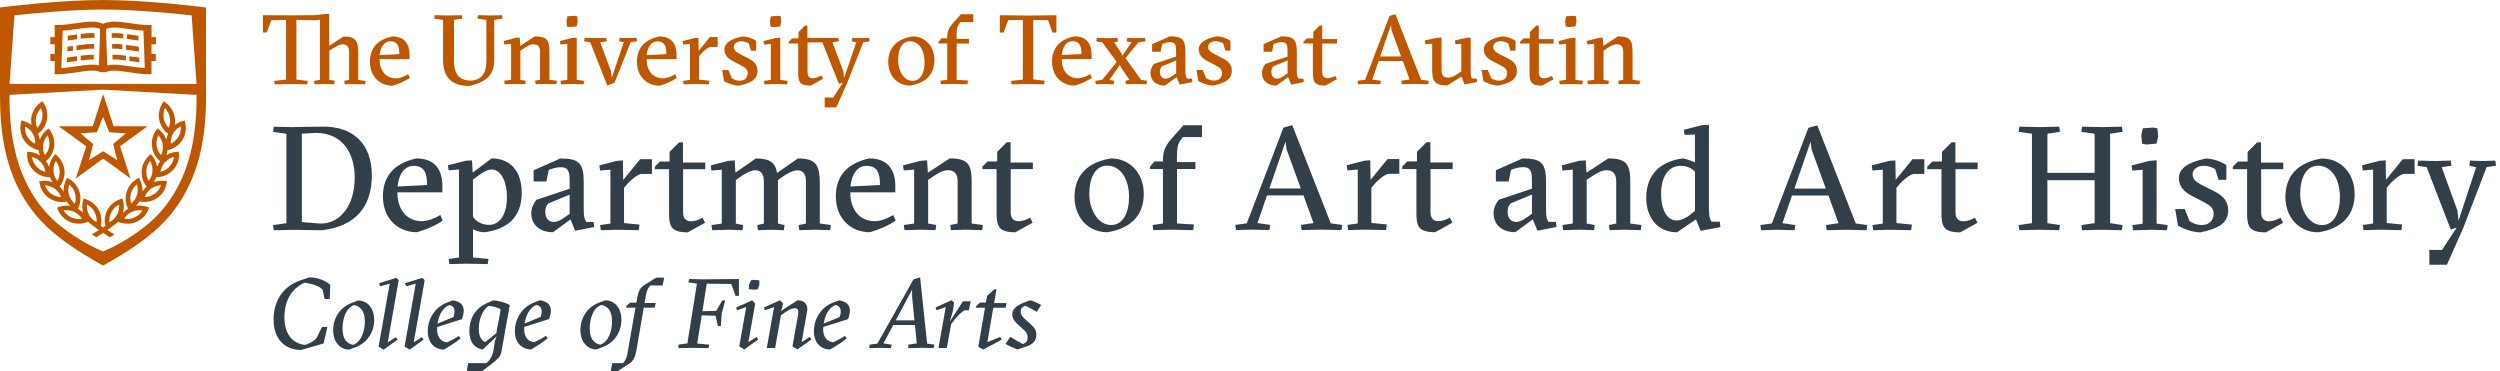
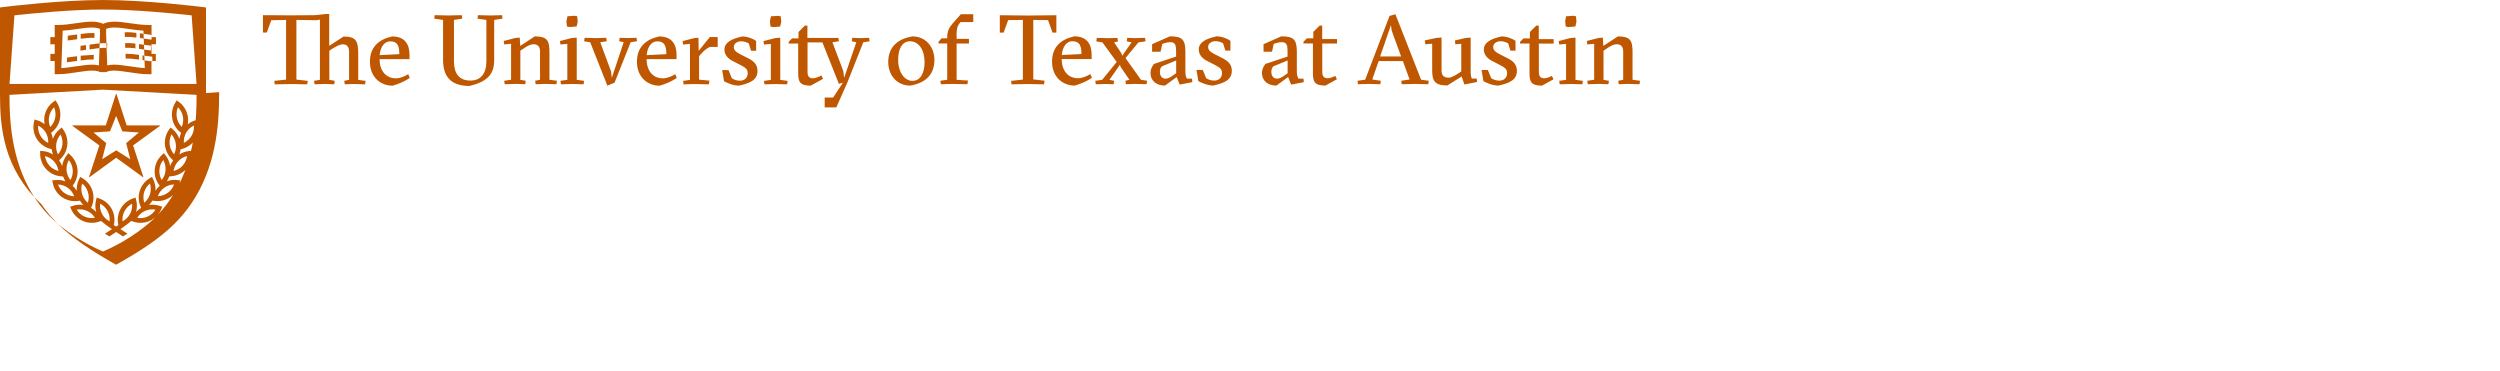
<svg xmlns="http://www.w3.org/2000/svg" id="wordmark-aah" data-name="Wordmark AAH" viewBox="0 0 404 60" width="404" height="60">
  <defs>
    <style>.cls-1 {fill: #333f48;} .cls-2 {fill: #bf5700;}</style>
  </defs>
-   <path class="cls-1" d="m48.78,21.6v14.29l2.98.24c3.32,0,5.56-2.98,5.56-7.47,0-4.01-2.07-7.18-6.23-7.18l-2.31.12Zm-1.31-1.07l4.75-.07c4.86-.02,7.87,2.79,7.87,7.9s-2.69,8.23-8.11,8.85l-4.51-.07-3.22.07-.12-.83,2.15-.31v-14.45l-2.15-.31.12-.83,3.22.07Zm21.54,9.37c0-1.84-.36-3.1-2.19-3.1-1.45,0-2.39,1.36-2.58,3.34l4.77-.24Zm-4.79,1.19c0,2.72,1.45,4.65,3.96,4.65.95,0,2.1-.45,2.98-1l.38.91c-1.14.79-2.65,1.45-4.17,1.88-2.89,0-5.49-2.05-5.49-5.8,0-3.53,2.12-5.41,5.39-6.13,3.15,0,4.22,1.98,4.22,4.48v1h-7.28Zm15.22-3.7c-.64,0-1.41.43-2.29,1.1l-.72.55v5.99c.55.83,1.53,1.31,2.6,1.31,1.72,0,2.89-1.69,2.89-4.44s-1.05-4.51-2.48-4.51m-3,9.64v4.58l2.5.24-.12.83-3.46-.07-2.74.07-.12-.83,1.67-.24v-14.22l-1.67.14-.12-.81,2.86-.74,1.03-.07.12,1.98,3.05-2.29c3.08,0,4.87,2.1,4.87,5.56,0,4.05-2.43,5.89-5.99,6.37-.67,0-1.34-.19-1.88-.5m15.62-5.58l-3.46,1.43c-.36.36-.48.83-.48,1.34,0,1.22.69,1.65,1.38,1.65s1.24-.41,1.55-.62l1-.69v-3.1Zm-1.5-5.84c3,0,3.77.76,3.77,3.79v4.67c0,1.03.17,1.41.41,1.79h1.19l.09.83-3.08.6-.74-1.84-2.84,2.08c-2.05,0-3.51-1.14-3.51-3.05,0-.86.31-1.48.83-2.19l5.37-1.79v-1.19c0-1.43-.12-2.29-1.41-2.29-.64,0-1.43.21-1.95.43l-.41,1.88h-2.05v-1.81l4.32-1.91Zm10.16,3.46l2.72-3.34h1.91v2.38h-1.76c-.57.12-1.62.91-2.27,1.69l-.48.57v5.68l2.5.24-.12.91-3.46-.07-2.67.07-.12-.83,1.67-.24v-8.71l-1.67.14-.12-.83,2.86-.74.95-.07.05,3.15Zm5.1-1.74v-.4l.83-.83h1.55v-1.55l1.55-1.55h.62v3.27h3.6v1.07h-3.58v6.99c0,.69.26,1.43,1.26,1.43.69,0,1.22-.24,1.88-.57l.41.81-2.79,1.55c-2.67,0-3.03-.95-3.03-3.1v-7.11h-2.31Zm25.62,9.8l-2.27.07-.12-.83,1.19-.24v-6.82c0-1.24-.52-1.79-1.38-1.79-.71,0-1.6.48-2.43,1.07l-.71.5v7.04l1.07.24-.12.83-2.03-.07-2.15.07-.12-.83,1.07-.24v-6.82c0-1.24-.52-1.79-1.38-1.79-.72,0-1.6.48-2.43,1.07l-.72.5v7.04l1.19.24-.12.83-2.15-.07-2.74.07-.12-.83,1.67-.24v-8.71l-1.67.14-.12-.83,2.86-.74,1.02-.07.12,1.98,3.29-2.29c2.31,0,3.17.69,3.43,2.34l3.36-2.34c3.05,0,3.55,1.14,3.55,4.17v6.34l1.79.24-.12.83-2.74-.07Zm10.76-7.23c0-1.84-.36-3.1-2.19-3.1-1.45,0-2.39,1.36-2.58,3.34l4.77-.24Zm-4.79,1.19c0,2.72,1.45,4.65,3.96,4.65.95,0,2.1-.45,2.98-1l.38.91c-1.14.79-2.65,1.45-4.17,1.88-2.89,0-5.49-2.05-5.49-5.8,0-3.53,2.12-5.41,5.39-6.13,3.15,0,4.22,1.98,4.22,4.48v1h-7.27Zm11.5,6.03l-2.74.07-.12-.83,1.67-.24v-8.71l-1.67.14-.12-.83,2.86-.74,1.03-.07.12,2,3.53-2.31c3.05,0,3.55,1.03,3.55,3.89v6.63l1.81.24-.12.83-2.74-.07-2.29.07-.12-.83,1.19-.24v-6.82c0-1.24-.55-1.79-1.57-1.79-.83,0-1.67.52-2.48,1.07l-.71.48v7.06l1.31.24-.12.83-2.27-.07Zm9.85-9.8v-.4l.83-.83h1.55v-1.55l1.55-1.55h.62v3.27h3.6v1.07h-3.58v6.99c0,.69.26,1.43,1.26,1.43.69,0,1.22-.24,1.88-.57l.4.81-2.79,1.55c-2.67,0-3.03-.95-3.03-3.1v-7.11h-2.31Zm20.8,9.04c1.91,0,2.89-1.96,2.89-4.53,0-3.03-1.46-5.06-3.53-5.06-1.93,0-2.89,1.96-2.89,4.56s1.41,5.03,3.53,5.03m5.27-5.03c0,3.55-2.17,5.61-5.87,6.2-3.17,0-5.32-2.46-5.32-5.7,0-3.58,2.17-5.61,5.87-6.23,3.17,0,5.32,2.48,5.32,5.72m5.37-5.13h2.98v1.12h-2.98v8.8l2.74.17-.12.91-3.7-.07-2.74.07-.12-.83,1.67-.24v-8.8h-2.1v-.4l.72-.83h1.38v-.24c0-1.43.45-2.36,1.31-3.34l2-2.27h3v1.91h-3.1l-.45.64c-.33.45-.5,1.14-.5,2.69v.72Zm17.72-2.03l-.17-1.29-2.62,7.59h5.08l-2.29-6.3Zm-3.17,7.42l-1.55,4.46,2.07.31-.12.83-2.86-.07-2.55.07-.12-.83,1.86-.26,5.92-15.46,1.43-.4,6.22,15.86,1.86.26-.12.83-3.29-.07-3.15.07-.12-.83,2.03-.31-1.62-4.46h-5.89Zm16.75-2.53l2.72-3.34h1.91v2.38h-1.77c-.57.12-1.62.91-2.27,1.69l-.48.57v5.68l2.5.24-.12.91-3.46-.07-2.67.07-.12-.83,1.67-.24v-8.71l-1.67.14-.12-.83,2.86-.74.95-.07.05,3.15Zm5.1-1.74v-.4l.83-.83h1.55v-1.55l1.55-1.55h.62v3.27h3.6v1.07h-3.58v6.99c0,.69.26,1.43,1.26,1.43.69,0,1.22-.24,1.88-.57l.4.81-2.79,1.55c-2.67,0-3.03-.95-3.03-3.1v-7.11h-2.31Zm20.97,4.13l-3.46,1.43c-.36.36-.48.83-.48,1.34,0,1.22.69,1.65,1.38,1.65s1.24-.41,1.55-.62l1-.69v-3.1Zm-1.5-5.84c3.01,0,3.77.76,3.77,3.79v4.67c0,1.03.17,1.41.4,1.79h1.19l.1.83-3.08.6-.74-1.84-2.84,2.08c-2.05,0-3.51-1.14-3.51-3.05,0-.86.31-1.48.83-2.19l5.37-1.79v-1.19c0-1.43-.12-2.29-1.41-2.29-.64,0-1.43.21-1.96.43l-.41,1.88h-2.05v-1.81l4.32-1.91Zm9.28,11.52l-2.74.07-.12-.83,1.67-.24v-8.71l-1.67.14-.12-.83,2.86-.74,1.02-.07.12,2,3.53-2.31c3.05,0,3.55,1.03,3.55,3.89v6.63l1.81.24-.12.83-2.74-.07-2.29.07-.12-.83,1.19-.24v-6.82c0-1.24-.55-1.79-1.57-1.79-.83,0-1.67.52-2.48,1.07l-.72.48v7.06l1.31.24-.12.83-2.27-.07Zm17.84-2.48l.72-.57v-6.32c-.52-.6-1.36-.95-2.36-.95-1.91,0-3.12,1.74-3.12,4.56,0,2.65,1.05,4.27,2.48,4.27.64,0,1.45-.31,2.29-.98m2.98-.57c0,.95.17,1.38.4,1.74h1.34l.09.88-3.2.6-.74-1.84-3.08,2.08c-3.03,0-4.96-2.27-4.96-5.56,0-3.86,2.36-5.89,5.84-6.37.48,0,1.48.38,2.03.64v-4.51l-1.67.05-.12-.81,2.86-.74,1.19-.09v13.93Zm16.58-9.9l-.17-1.29-2.62,7.59h5.08l-2.29-6.3Zm-3.17,7.42l-1.55,4.46,2.08.31-.12.83-2.86-.07-2.55.07-.12-.83,1.86-.26,5.91-15.46,1.43-.4,6.22,15.86,1.86.26-.12.83-3.29-.07-3.15.07-.12-.83,2.03-.31-1.62-4.46h-5.89Zm16.75-2.53l2.72-3.34h1.91v2.38h-1.76c-.57.12-1.62.91-2.27,1.69l-.48.57v5.68l2.5.24-.12.91-3.46-.07-2.67.07-.12-.83,1.67-.24v-8.71l-1.67.14-.12-.83,2.86-.74.96-.07.05,3.15Zm5.1-1.74v-.4l.83-.83h1.55v-1.55l1.55-1.55h.62v3.27h3.6v1.07h-3.58v6.99c0,.69.26,1.43,1.26,1.43.69,0,1.22-.24,1.88-.57l.41.81-2.79,1.55c-2.67,0-3.03-.95-3.03-3.1v-7.11h-2.31Zm14.77-6.03l.12-.83,3.29.07,3.15-.07.12.83-2.03.31v6.32h7.63v-6.32l-2.15-.31.12-.83,3.29.07,3.15-.07.12.83-2.03.31v14.45l2.03.31-.12.83-3.15-.07-3.29.07-.12-.83,2.15-.31v-6.94h-7.63v6.94l2.03.31-.12.83-3.15-.07-3.29.07-.12-.83,2.15-.31v-14.45l-2.15-.31Zm20.04-.57l1.72-.12.67.12.12,1.34-.26,1.14-1.69.14-.64-.14-.14-1.34.24-1.14Zm1.19,16.41l-2.74.07-.12-.83,1.67-.24v-8.71l-1.67.14-.12-.83,2.86-.74,1.19-.1v10.23l1.79.24-.12.83-2.74-.07Zm10.5-9.83c-.24-.14-.95-.52-1.81-.52-.93,0-1.81.5-1.81,1.41,0,.76.6,1.24,1.67,1.79l1.84.93c1.6.81,2.24,1.72,2.24,3.08,0,2.15-1.74,2.96-4.48,3.55-1.45,0-3-.72-3.63-1.07l-.45-2.7h1.53l.81,1.98c.5.33,1.19.6,1.96.6,1.26,0,1.91-.81,1.91-1.81,0-.93-.5-1.33-1.74-1.98l-1.88-.98c-1.03-.52-2-1.43-2-2.77,0-1.67,1.55-2.6,4.32-3.2,1.29,0,2.67.57,3.36,1.07v2.38h-1.26l-.55-1.76Zm2.89.02v-.4l.83-.83h1.55v-1.55l1.55-1.55h.62v3.27h3.6v1.07h-3.58v6.99c0,.69.26,1.43,1.26,1.43.69,0,1.22-.24,1.88-.57l.41.81-2.79,1.55c-2.67,0-3.03-.95-3.03-3.1v-7.11h-2.31Zm14.41,9.04c1.91,0,2.89-1.96,2.89-4.53,0-3.03-1.45-5.06-3.53-5.06-1.93,0-2.89,1.96-2.89,4.56s1.41,5.03,3.53,5.03m5.27-5.03c0,3.55-2.17,5.61-5.87,6.2-3.17,0-5.32-2.46-5.32-5.7,0-3.58,2.17-5.61,5.87-6.23,3.17,0,5.32,2.48,5.32,5.72m5.06-2.27l2.72-3.34h1.91v2.38h-1.76c-.57.12-1.62.91-2.27,1.69l-.48.57v5.68l2.5.24-.12.91-3.46-.07-2.67.07-.12-.83,1.67-.24v-8.71l-1.67.14-.12-.83,2.86-.74.96-.07.05,3.15Zm17.67-3.12l.12.83-1.53.24-3.74,9.76-2.67,6.01h-2.84v-2.39h2.05l2.36-3.6-.95.29-3.89-10.06-1.48-.24.12-.83,2.74.07,2.5-.07.12.83-1.57.24,2.53,6.99.19,1.64,2.84-8.63-1.1-.24.12-.83,2.1.07,1.98-.07ZM48.66,56.55c-2.74,0-4.45-1.88-4.45-4.9,0-2.43,1.03-5.25,4.45-6.39l1.34-.44c1.57,0,2.78.68,3.37,1.21l-.08,2.29h-.84l-.33-1.54c-.46-.46-1.35-.86-2.88-1.1-2.16.94-3.28,2.97-3.28,5.66,0,2.86,1.56,4.28,3.39,4.39.8-.3,1.24-.56,1.75-1l.94-1.89h.87l-.62,2.67-3.63,1.05Zm6.69-3.44c0,1.78.81,2.46,1.7,2.62,1.45-.48,1.91-2.46,1.91-3.8,0-1.78-.84-2.47-1.73-2.62-1.45.48-1.88,2.47-1.88,3.8m5.12-1.4c0,1.94-1.11,3.71-3.07,4.42l-.97.37c-1.37,0-2.59-1.11-2.59-3.16,0-1.94,1.11-3.71,3.07-4.42l.97-.36c1.37,0,2.59,1.11,2.59,3.16m.97-5.46l-.19-.49,2.8-.87.38.37-1.77,10.05,1.32-.83.27.4-2.26,1.62-.81-.51,1.8-10.16-1.54.43Zm4.2,0l-.19-.49,2.8-.87.38.37-1.77,10.05,1.32-.83.27.4-2.26,1.62-.81-.51,1.8-10.16-1.54.43Zm5.06,6.04l2.59-1.07c.11-.35.16-.59.16-.86,0-.72-.38-.99-.86-1.07-1.14.48-1.69,1.73-1.89,2.99m3.44,2l.29.4c-.4.33-1.3.99-2.07,1.43l-.62.37c-1.56,0-2.62-1.19-2.62-2.93,0-2,1.14-3.93,3.18-4.69l.89-.33c1,.17,1.75.59,1.75,1.67,0,.37-.1.81-.29,1.37l-4.01,1.27c-.01.14-.01.29-.01.41,0,1.42.89,2.04,1.64,2.05.56-.24,1.34-.65,1.88-1.02m4.25,1l1.81-1.46.7-3.82c-.41-.32-1.32-.56-2-.56-.99.7-1.54,2.24-1.54,3.71,0,1.24.49,1.88,1.03,2.13m-2.97,4.69l.22-1.3h2.93c.49-.33,1.02-1.14,1.16-2.05l.25-1.59.27-.68-2.26,2.13c-1.1-.21-2.15-.94-2.15-3.02,0-1.89.86-3.59,2.77-4.45l1.06-.48c.62,0,1.84.29,2.7.75l-1.38,7.7c-.13.68-.78,1.24-1.75,1.97l-1.38,1.03h-2.45Zm9.35-7.7l2.59-1.07c.11-.35.16-.59.16-.86,0-.72-.38-.99-.86-1.07-1.14.48-1.68,1.73-1.89,2.99m3.44,2l.29.4c-.4.33-1.3.99-2.07,1.43l-.62.37c-1.56,0-2.62-1.19-2.62-2.93,0-2,1.14-3.93,3.18-4.69l.89-.33c1,.17,1.75.59,1.75,1.67,0,.37-.1.81-.29,1.37l-4.01,1.27c-.02.14-.02.29-.02.41,0,1.42.89,2.04,1.64,2.05.56-.24,1.34-.65,1.88-1.02m7.08-1.19c0,1.78.81,2.46,1.7,2.62,1.45-.48,1.91-2.46,1.91-3.8,0-1.78-.84-2.47-1.73-2.62-1.45.48-1.88,2.47-1.88,3.8m5.12-1.4c0,1.94-1.11,3.71-3.07,4.42l-.97.37c-1.37,0-2.59-1.11-2.59-3.16,0-1.94,1.11-3.71,3.07-4.42l.97-.36c1.37,0,2.59,1.11,2.59,3.16m.28,6.98c.35-.38.59-.94.65-1.32l1.34-7.63h-1.54l.08-.29.59-.52h1.02l.14-.86c.14-.84.45-1.53,1.03-1.91l2.02-1.27h1.3l-.26,1.26h-1.97c-.36.35-.62.95-.68,1.37l-.25,1.46h1.8l-.17.76h-1.77l-1.22,7.08c-.14.79-.48,1.54-1.05,1.91l-1.97,1.27h-1.11l.27-1.3h1.77Zm13.93-2.97l-.16.56-2.66-.05-2.18.05v-.56l1.45-.21,1.54-9.65-1.4-.21.16-.54,2.19.05,5.84-.05v2.72h-.54l-.7-1.92-3.96-.05-.7,4.45,2.23-.06.97-1.67h.48l-.56,2.08-.14,2.05h-.48l-.38-1.67-2.23-.06-.73,4.55,1.96.19Zm6.73-10.4l.46-.08.89.08v.76l-.27.68-.43.08-1-.08.06-.79.28-.65Zm-2.24,4.85l-.18-.44,2.61-1.18.49.51-1.1,6.25,1.32-.83.27.4-2.26,1.62-.81-.51,1.13-6.35-1.48.52Zm9.84.72c.11-.6.05-1.07-.51-1.07-.46,0-1.08.33-1.49.62l-.76.52-.94,5.3h-1.35l1.18-6.62-1.48.52-.18-.44,2.61-1.18.49.51-.14.76-.22.48,2.72-1.75c1.27,0,1.7.86,1.54,1.78l-.89,4.98,1.32-.83.27.4-2.26,1.62-.81-.51.91-5.11Zm4.15,1.42l2.59-1.07c.11-.35.16-.59.16-.86,0-.72-.38-.99-.86-1.07-1.15.48-1.69,1.73-1.89,2.99m3.43,2l.29.4c-.4.33-1.3.99-2.07,1.43l-.62.37c-1.56,0-2.62-1.19-2.62-2.93,0-2,1.14-3.93,3.18-4.69l.89-.33c1,.17,1.75.59,1.75,1.67,0,.37-.09.81-.29,1.37l-4.01,1.27c-.02.14-.02.29-.02.41,0,1.42.89,2.04,1.64,2.05.56-.24,1.33-.65,1.88-1.02m8.21-2.51h3.02l-.38-3.82v-1.14l-2.64,4.96Zm4.06,4.44l-2.04.05v-.56l1.38-.21-.3-2.97h-3.5l-1.59,2.97,1.35.21-.16.56-1.72-.05-1.72.05v-.56l1.27-.17,5.84-10.39,1.07-.32,1.13,10.7,1.19.17-.14.56-2.07-.05Zm5.18-5.95l-.51,1.72,2.13-3.29h1.27l-.33,1.46h-.7c-.43.25-1.07.84-1.53,1.43l-.62.8-.7,3.86h-1.35l1.18-6.62-1.48.52-.18-.45,2.61-1.18.41.43-.21,1.3Zm5.57,5.03l2.07-.84.26.43-2.99,1.61-.81-.45,1.08-6.31h-1.48l.08-.27.59-.56h.95l.21-1.11,1.14-1.02h.38l-.4,2.21h2.02l-.16.75h-1.99l-.95,5.57Zm4.85,1.19c-.46-.17-1.59-.68-1.91-.92l.76-1.13c.45.3,1.48.89,2.02,1.16.56-.17.78-.49.78-1.07,0-.3-.11-.75-.46-1.07l-1.35-1.24c-.36-.35-.67-.87-.67-1.4,0-.84.62-1.45,2.05-1.97l.86-.32c.4.08,1.38.54,1.77.75l-.73,1.13c-.45-.29-1.35-.78-1.84-1-.45.16-.75.46-.75.92,0,.38.13.72.54,1.1l1.26,1.15c.48.44.73.89.73,1.49,0,.91-.41,1.53-1.64,1.94l-1.41.48Z" />
-   <path class="cls-2" d="m16.64,14.33h.04s-.04.01-.04.01h0Zm7.84-7.18v1.56h.7v1.15h-.7v2.13h-.48c-1.08,0-2.15-.16-3.17-.32-.87-.13-1.69-.26-2.39-.26-.56,0-.99.08-1.32.25h0s-.92,0-.92,0h0c-.33-.17-.75-.25-1.32-.25-.7,0-1.52.13-2.39.26-1.03.16-2.09.32-3.17.32h-.48v-2.13h-.7v-1.15h.7v-1.56h-.71v-1.15h.71v-1.96h.48c1.01,0,2.02-.15,3-.29.89-.13,1.73-.25,2.51-.25.73,0,1.33.11,1.84.35.5-.24,1.1-.35,1.83-.35.78,0,1.62.12,2.51.25.98.14,1.98.29,3,.29h.48v1.96h.71v1.15h-.71Zm-12.13,3.57c.9-.14,1.76-.27,2.53-.27.42,0,.78.04,1.1.12l.18-5.06v-.84c-.36-.15-.79-.22-1.34-.22-.71,0-1.51.12-2.37.24-.75.11-1.52.22-2.32.27l-.22,6.04c.81-.04,1.63-.17,2.43-.29m8.63,0c.79.12,1.61.25,2.43.29l-.22-6.04c-.79-.05-1.57-.16-2.32-.27-.85-.13-1.66-.24-2.37-.24-.55,0-.98.07-1.34.22v.84l.18,5.06c.32-.08.69-.12,1.1-.12.77,0,1.63.13,2.54.27m-8.5-5.15l-.14.02c-.45.07-.91.13-1.37.18l-.03.77c.51-.05,1.01-.13,1.51-.2,0,0,.02,0,.03,0v-.77Zm.57-.08v.77c.81-.11,1.56-.19,2.21-.14l.03-.76c-.69-.05-1.45.02-2.24.13m-.57,3.59l-.14.02c-.49.07-.99.14-1.5.2l-.03.77c.55-.06,1.1-.14,1.63-.22,0,0,.02,0,.03,0v-.77Zm.57-.08v.77c.76-.1,1.47-.18,2.09-.15l.03-.76c-.66-.03-1.37.04-2.11.14m-.69-1.65v.77s.06,0,.09-.01c1.02-.15,1.96-.29,2.75-.23l.03-.76c-.88-.05-1.85.09-2.87.23m-.57.08c-.29.04-.58.08-.88.11l-.03.77c.31-.03.61-.07.91-.11v-.77Zm8.14-1.98c-.66-.08-1.3-.13-1.89-.09l.03.76c.55-.04,1.18,0,1.86.09v-.77Zm2.43.33c-.46-.05-.92-.12-1.37-.19-.16-.02-.33-.05-.49-.07v.77c.12.02.25.04.38.05.49.07,1,.15,1.51.2l-.03-.77Zm-2.59,1.4c-.58-.07-1.14-.1-1.67-.07l.03.76c.5-.03,1.05,0,1.64.08v-.77Zm2.66.36c-.48-.05-.96-.12-1.43-.19-.22-.03-.43-.06-.65-.09v.77c.18.03.36.05.54.08.51.08,1.04.15,1.57.21l-.03-.77Zm-1.51,2.32c.52.08,1.05.15,1.6.21l-.03-.77c-.51-.05-1-.13-1.5-.2-.02,0-.05,0-.07-.01v.77Zm-.57-.86c-.77-.11-1.5-.18-2.18-.15l.03.76c.64-.03,1.36.05,2.15.16v-.77Zm-10.74,11.48s-.03-.03-.03-.05.03-.03.05-.02h0s5.35,0,5.35,0l1.65-5.09h0s.02-.04.04-.04.04.02.04.04h0l1.65,5.09h5.35s.04,0,.05.03c0,.02,0,.04-.03.05h0s-4.33,3.15-4.33,3.15l1.66,5.11s0,.03,0,.05c0,0-.02,0-.03,0l-4.36-3.17-4.36,3.17s-.02,0-.03,0c0,0-.01-.02-.01-.03l1.67-5.13-4.33-3.15h0m3.39,1.06l2.06,1.72-.66,2.6,2.27-1.43,2.27,1.43-.66-2.6,2.06-1.72-2.68-.18-1-2.49-1,2.49-2.68.18Zm14.08,2.7c-.04.29-.11.58-.21.85.49-.32,1.06-.51,1.66-.56l.41-.03v.41c.02.93-.32,1.82-.94,2.51-.62.69-1.47,1.11-2.4,1.19l-.36.03c-.1.28-.23.54-.39.79.4-.15.83-.23,1.27-.23.15,0,.31.01.47.03l.41.05-.08.4c-.18.92-.69,1.72-1.44,2.26-.62.45-1.36.69-2.14.69h0c-.15,0-.3-.01-.46-.03l-.36-.05c-.15.25-.33.49-.54.7.58-.09,1.18-.04,1.74.16l.39.13-.16.38c-.36.86-1.03,1.54-1.88,1.91-.47.21-.97.31-1.48.31-.41,0-.81-.07-1.2-.2l-.29-.1c-.48.4-1.01.81-1.75,1.32.34.22.71.47,1.13.73l-.72.45c-.41-.26-.77-.5-1.1-.72-.33.22-.69.45-1.09.72l-.72-.45c.42-.27.79-.51,1.13-.73-.74-.51-1.28-.91-1.76-1.32l-.28.1c-.39.13-.79.2-1.2.2-.51,0-1.01-.1-1.48-.31-.84-.38-1.51-1.06-1.88-1.91l-.16-.38.39-.13c.56-.19,1.16-.25,1.74-.16-.21-.21-.39-.44-.54-.69l-.36.05c-.15.02-.3.03-.46.03-.77,0-1.52-.24-2.14-.69-.75-.54-1.26-1.35-1.44-2.26l-.08-.4.41-.05c.15-.02.31-.03.46-.03.44,0,.87.08,1.27.23-.16-.25-.29-.51-.39-.79l-.36-.03c-.93-.08-1.78-.5-2.4-1.19-.62-.69-.96-1.58-.94-2.51v-.41s.41.03.41.03c.6.05,1.16.24,1.66.56-.1-.28-.18-.56-.21-.85l-.35-.1c-.89-.27-1.64-.86-2.11-1.66-.47-.8-.61-1.74-.4-2.65l.09-.4.39.12c.45.13.87.35,1.23.64-.08-.45-.08-.9,0-1.36.18-.91.69-1.72,1.44-2.26l.33-.24.22.35c.49.78.67,1.72.5,2.64-.17.91-.68,1.71-1.43,2.26.14.31.23.64.28.98.22-.61.6-1.15,1.11-1.57l.32-.26.24.33c.54.75.77,1.68.65,2.6-.12.92-.58,1.75-1.3,2.35h-.02c.21.3.38.61.5.94.09-.64.35-1.25.76-1.76l.25-.32.3.28c.68.63,1.1,1.48,1.18,2.41.07.92-.21,1.83-.79,2.56v.02c.25.23.48.51.66.81-.04-.65.08-1.29.38-1.88l.18-.37.35.21c.8.47,1.39,1.22,1.65,2.12.26.89.17,1.84-.24,2.67v.02c.3.17.58.39.82.65-.17-.62-.19-1.28-.02-1.92l.1-.4.39.13c.88.3,1.61.91,2.05,1.73.43.79.54,1.71.33,2.58.12.08.24.16.37.25.13-.09.25-.17.37-.25-.21-.87-.09-1.79.33-2.58.44-.82,1.17-1.43,2.05-1.73l.39-.13.1.4c.17.64.16,1.3-.02,1.92.24-.26.52-.47.83-.65v-.02c-.43-.83-.51-1.78-.25-2.67.26-.89.85-1.64,1.65-2.12l.35-.21.18.37c.3.59.42,1.24.38,1.88.19-.3.41-.57.68-.81v-.02c-.59-.73-.87-1.64-.8-2.56.07-.93.49-1.78,1.18-2.41l.3-.28.25.32c.41.52.67,1.12.76,1.76.12-.33.29-.65.5-.93h-.02c-.72-.61-1.18-1.44-1.3-2.36-.12-.92.11-1.85.65-2.6l.24-.33.32.26c.51.42.89.96,1.11,1.57.05-.33.14-.66.28-.97-.75-.55-1.25-1.35-1.43-2.26-.17-.91,0-1.85.5-2.64l.22-.35.33.24c.75.55,1.26,1.35,1.44,2.27.09.45.09.91,0,1.36.36-.29.78-.5,1.23-.64l.39-.12.09.4c.2.91.06,1.85-.4,2.65-.47.8-1.21,1.39-2.11,1.66l-.35.1Zm-20.1-.83c-.08.58.02,1.16.28,1.67.38-.43.63-.97.71-1.54.07-.58-.03-1.16-.29-1.67-.38.43-.63.97-.7,1.54m-1.15-4.44c-.11.57-.05,1.16.18,1.69.41-.41.69-.93.8-1.5.11-.57.04-1.16-.18-1.69-.41.41-.69.93-.8,1.5m-.15,4.27c.04-.58-.09-1.15-.38-1.66-.29-.5-.73-.9-1.25-1.15-.04.58.09,1.15.38,1.65.29.5.73.9,1.25,1.15m.2,3.67c.39.43.9.73,1.46.86-.08-.57-.33-1.11-.72-1.54-.39-.43-.9-.73-1.46-.87.08.57.33,1.11.72,1.54m3.14-.89c-.29.5-.42,1.07-.37,1.65.04.58.26,1.13.62,1.58.29-.5.42-1.07.37-1.66-.05-.58-.27-1.13-.63-1.58m-.73,5.31c.47.34,1.02.53,1.6.55-.2-.55-.55-1.02-1.02-1.36-.47-.34-1.03-.53-1.6-.54.2.54.55,1.01,1.02,1.36m5.78,1.74c-.06.57.05,1.15.33,1.66.27.51.7.93,1.21,1.19.06-.57-.05-1.15-.33-1.67-.28-.51-.7-.93-1.21-1.19m-2.91-1.56c.16.56.49,1.05.94,1.42.18-.55.19-1.14.02-1.7-.17-.56-.49-1.05-.94-1.41-.18.55-.18,1.14-.02,1.69m.4,3.65c.53.24,1.12.31,1.68.2-.3-.49-.75-.88-1.28-1.12-.53-.24-1.12-.31-1.68-.2.3.49.75.88,1.28,1.12m6.47-.89c-.27.51-.39,1.09-.33,1.66.51-.27.93-.68,1.21-1.19.28-.51.39-1.09.33-1.66-.51.26-.93.68-1.21,1.19m5-.23c-.56-.1-1.15-.03-1.68.2-.53.24-.97.62-1.28,1.12.17.03.34.05.51.05.4,0,.8-.08,1.17-.25.53-.24.98-.63,1.28-1.12m-.88-2.53c.16-.56.16-1.15-.02-1.7-.44.36-.77.85-.94,1.41-.16.56-.15,1.15.02,1.7.45-.37.77-.86.94-1.41m1.51-3.9c-.05.58.09,1.15.37,1.65.36-.45.58-1,.62-1.58.04-.58-.09-1.16-.37-1.66-.36.45-.58,1-.62,1.58m1.35,3.73c.47-.34.82-.81,1.02-1.36-.58.01-1.13.2-1.61.54-.47.34-.82.81-1.02,1.36.58-.02,1.13-.2,1.6-.55m4.24-10.88c-.52.25-.95.64-1.25,1.15-.29.5-.42,1.08-.38,1.66.52-.25.95-.65,1.25-1.15.29-.5.42-1.08.38-1.65m-2.77-1.28c.11.57.39,1.09.8,1.5.23-.53.29-1.12.18-1.69-.11-.57-.39-1.09-.79-1.5-.23.53-.29,1.11-.18,1.69m-1.16,4.38c.08.58.32,1.11.71,1.54.26-.51.36-1.1.28-1.67-.08-.58-.32-1.11-.7-1.54-.26.51-.36,1.1-.29,1.67m2.09,3.37c.39-.43.64-.97.72-1.54-.56.13-1.06.43-1.46.87-.39.43-.64.96-.72,1.54.56-.14,1.07-.43,1.46-.86m5.9-11.88h0v.25c0,5.2-.52,11.93-4.54,17.82-.83,1.21-1.77,2.33-2.9,3.42h0s-.01.01-.02.02c-2.18,2.1-5.07,4.08-9.19,6.38h0s0,0,0,0c0,0,0,0,0,0h0c-4.12-2.3-7.01-4.29-9.19-6.38,0,0-.01-.01-.02-.02h0c-1.13-1.09-2.07-2.21-2.9-3.42C.51,27.22,0,20.49,0,15.29v-1.72h0V1.21l.67-.09c.09-.01,9.02-1.12,15.97-1.12h0c6.96,0,15.89,1.11,15.98,1.12l.67.09v13.83ZM1.55,13.56h30.21l-.79-11.08c-2.81-.31-9.13-.94-14.32-.94s-11.51.63-14.32.94l-.79,11.08Zm25.95,18.68c3.77-5.52,4.27-11.93,4.27-16.91l-15.12-.84-15.12.84h0c0,4.98.5,11.38,4.27,16.91.78,1.14,1.67,2.2,2.75,3.23,3.32,3.05,7.05,4.74,8.1,5.17,1.05-.44,4.78-2.12,8.1-5.17,1.08-1.03,1.97-2.09,2.75-3.23m29.7-18.67l-1.49.05-.08-.56.78-.16v-4.55c0-.83-.38-1.19-1.02-1.19-.48,0-1.1.35-1.69.72l-.48.3v4.72l.87.16-.08.56-1.51-.05-1.67.05-.08-.56.95-.16V3.17l-.57.1-3.23-.05v9.64l1.83.21-.08.56-2.58-.05-2.67.05-.08-.56,1.91-.21V3.22l-2.39.05-.73,1.99h-.62v-2.81l4.56.03,3.91-.03,1.7-.19h.54v5.15l2.32-1.51c2.04,0,2.37.76,2.37,2.78v4.23l1.19.16-.08.56-1.83-.05Zm4.15-4.66c.13-1.32.75-2.23,1.72-2.23,1.22,0,1.46.84,1.46,2.07l-3.18.16Zm4.83.64v-.67c0-1.67-.71-2.99-2.81-2.99-2.18.48-3.59,1.73-3.59,4.09,0,2.5,1.73,3.87,3.66,3.87,1.02-.29,2.02-.73,2.78-1.26l-.25-.6c-.59.36-1.35.67-1.99.67-1.67,0-2.64-1.29-2.64-3.1h4.85Zm12.42-6.33v6.65c0,2.04-.92,3.15-2.58,3.15-1.81,0-2.66-1.13-2.66-3.1V3.22l1.35-.21-.08-.56-2.18.05-2.2-.05-.08.56,1.43.21v6.46c0,2.53,1.11,4.21,4.25,4.21,3.16-.73,4.01-2.12,4.01-4.18V3.22l1.35-.21-.08-.56-1.86.05-2.03-.05-.08.56,1.43.21Zm6.28,10.4l.08-.56-.87-.16v-4.71l.48-.32c.54-.37,1.1-.72,1.65-.72.68,0,1.05.37,1.05,1.19v4.55l-.79.16.08.56,1.53-.05,1.83.05.08-.56-1.21-.16v-4.42c0-1.91-.33-2.59-2.37-2.59l-2.35,1.54-.08-1.34-.68.05-1.91.49.08.56,1.11-.1v5.81l-1.11.16.08.56,1.83-.05,1.51.05Zm6.65-10.23l.09.89.43.09,1.13-.09.18-.76-.08-.89-.44-.08-1.14.08-.16.76Zm2.78,10.23l.08-.56-1.19-.16v-6.82l-.8.06-1.91.49.08.56,1.11-.1v5.81l-1.11.16.08.56,1.83-.05,1.83.05Zm4.42-2.13l-1.73-4.66,1.05-.16-.08-.56-1.67.05-1.83-.05-.08.56.99.16,2.77,7.01,1.16-.48,2.61-6.54,1.02-.16-.08-.56-1.32.05-1.4-.05-.08.56.73.16-1.92,5.76-.13-1.1Zm5.77-2.58c.13-1.32.75-2.23,1.72-2.23,1.22,0,1.46.84,1.46,2.07l-3.18.16Zm4.83.64v-.67c0-1.67-.71-2.99-2.81-2.99-2.18.48-3.59,1.73-3.59,4.09,0,2.5,1.73,3.87,3.66,3.87,1.02-.29,2.02-.73,2.78-1.26l-.25-.6c-.59.36-1.35.67-1.99.67-1.67,0-2.64-1.29-2.64-3.1h4.85Zm3.53-3.45l-.64.05-1.91.49.08.56,1.11-.1v5.81l-1.11.16.08.56,1.78-.05,2.31.05.08-.6-1.67-.16v-3.78l.32-.38c.43-.52,1.13-1.05,1.51-1.13h1.18v-1.59h-1.27l-1.81,2.23-.03-2.1Zm8.49,2.1h.84v-1.59c-.46-.33-1.38-.72-2.24-.72-1.84.4-2.88,1.02-2.88,2.13,0,.89.65,1.49,1.34,1.84l1.26.65c.83.43,1.16.7,1.16,1.32,0,.67-.43,1.21-1.27,1.21-.51,0-.97-.17-1.3-.4l-.54-1.32h-1.02l.3,1.8c.41.24,1.45.72,2.42.72,1.83-.4,2.99-.94,2.99-2.37,0-.91-.43-1.51-1.5-2.05l-1.22-.62c-.72-.36-1.11-.68-1.11-1.19,0-.6.59-.94,1.21-.94.57,0,1.05.25,1.21.35l.37,1.18Zm3.07-4.8l.09.89.43.09,1.13-.09.18-.76-.08-.89-.45-.08-1.14.08-.16.76Zm2.78,10.23l.08-.56-1.19-.16v-6.82l-.8.06-1.91.49.08.56,1.11-.1v5.81l-1.11.16.08.56,1.83-.05,1.83.05Zm7.95,3.72l1.78-4.01,2.58-6.51,1.02-.16-.08-.56-1.32.05-1.4-.05-.08.56.73.16-1.97,5.76-.13-1.1-1.76-4.66,1.05-.16-.08-.54h-5.01v-1.99h-.41l-1.03,1.03v1.03h-1.03l-.56.56v.27h1.54v4.74c0,1.43.24,2.07,2.02,2.07l2-1.1-.27-.54c-.45.22-.94.45-1.4.45-.67,0-.84-.49-.84-.95v-4.85h2.4l2.67,6.7.64-.19-1.57,2.4h-1.37v1.59h1.89Zm12.34-4.28c-1.42,0-2.35-1.54-2.35-3.36s.64-3.04,1.92-3.04c1.38,0,2.35,1.35,2.35,3.37,0,1.72-.65,3.02-1.92,3.02m3.51-3.36c0-2.16-1.43-3.82-3.55-3.82-2.46.41-3.91,1.77-3.91,4.15,0,2.16,1.43,3.8,3.55,3.8,2.46-.4,3.91-1.77,3.91-4.14m3.58-3.9c0-1.03.11-1.49.33-1.8l.3-.43h2.07v-1.27h-2l-1.34,1.51c-.57.65-.87,1.27-.87,2.23v.16h-.92l-.48.56v.27h1.4v5.87l-1.11.16.08.56,1.83-.05,2.47.05.08-.6-1.83-.11v-5.87h1.99v-.75h-1.99v-.48Zm14.23,7.25l-1.83-.21V3.22l2.38.03.73,2.02h.62v-2.81l-4.58.05-4.56-.05v2.81h.62l.73-2.02,2.38-.03v9.64l-1.91.21.08.56,2.67-.05,2.58.05.08-.56Zm2.77-4.15c.13-1.32.75-2.23,1.72-2.23,1.22,0,1.46.84,1.46,2.07l-3.18.16Zm4.83.64v-.67c0-1.67-.72-2.99-2.81-2.99-2.18.48-3.59,1.73-3.59,4.09,0,2.5,1.73,3.87,3.66,3.87,1.02-.29,2.02-.73,2.78-1.26l-.25-.6c-.59.36-1.35.67-1.99.67-1.67,0-2.64-1.29-2.64-3.1h4.85Zm2.88,3.36l1.69-2.42.13.37,1.41,2.05-.65.16.08.56,1.51-.05,1.83.05.08-.56-.99-.16-2.5-3.51,2.1-2.54,1.14-.16-.08-.57-1.64.05-1.24-.05-.08.57.78.16-1.51,2.18-.13-.41-1.18-1.76.62-.16-.08-.57-1.51.05-1.83-.05-.08.57.99.16,2.31,3.16-2.35,2.89-1.11.16.08.56,1.64-.05,1.24.05.08-.56-.75-.16Zm10.77-1.05l-.67.46c-.21.14-.59.41-1.03.41s-.92-.29-.92-1.1c0-.33.08-.65.32-.89l2.31-.95v2.07Zm-3.88-4.69v1.21h1.37l.27-1.26c.35-.14.87-.29,1.3-.29.86,0,.94.57.94,1.53v.8l-3.58,1.19c-.35.48-.56.89-.56,1.46,0,1.27.97,2.04,2.34,2.04l1.89-1.38.49,1.22,2.05-.4-.06-.56h-.8c-.16-.25-.27-.51-.27-1.19v-3.12c0-2.02-.51-2.53-2.51-2.53l-2.88,1.27Zm11.82,1.03h.84v-1.59c-.46-.33-1.38-.72-2.24-.72-1.84.4-2.88,1.02-2.88,2.13,0,.89.65,1.49,1.34,1.84l1.26.65c.83.43,1.16.7,1.16,1.32,0,.67-.43,1.21-1.27,1.21-.51,0-.97-.17-1.3-.4l-.54-1.32h-1.02l.3,1.8c.41.24,1.45.72,2.42.72,1.83-.4,2.99-.94,2.99-2.37,0-.91-.43-1.51-1.5-2.05l-1.22-.62c-.72-.36-1.11-.68-1.11-1.19,0-.6.59-.94,1.21-.94.57,0,1.05.25,1.21.35l.37,1.18Zm10.07,3.66l-.67.46c-.21.14-.59.41-1.03.41s-.92-.29-.92-1.1c0-.33.08-.65.32-.89l2.31-.95v2.07Zm-3.88-4.69v1.21h1.37l.27-1.26c.35-.14.87-.29,1.3-.29.86,0,.94.57.94,1.53v.8l-3.58,1.19c-.35.48-.56.89-.56,1.46,0,1.27.97,2.04,2.34,2.04l1.89-1.38.49,1.22,2.05-.4-.06-.56h-.8c-.16-.25-.27-.51-.27-1.19v-3.12c0-2.02-.51-2.53-2.51-2.53l-2.88,1.27Zm7.98-.13v4.74c0,1.43.24,2.07,2.02,2.07l1.86-1.03-.27-.54c-.45.22-.8.38-1.26.38-.67,0-.84-.49-.84-.95v-4.66h2.39v-.72h-2.4v-2.18h-.41l-1.03,1.03v1.03h-1.03l-.56.56v.27h1.54Zm14.25,2.1h-3.39l1.75-5.06.11.86,1.53,4.2Zm.29.75l1.08,2.97-1.35.21.08.56,2.1-.05,2.19.05.08-.56-1.24-.17-4.15-10.58-.95.27-3.94,10.31-1.24.17.08.56,1.7-.05,1.91.05.08-.56-1.38-.21,1.03-2.97h3.93Zm10.94-3.8l-.79.06-1.75.41.08.62.95-.08v4.47l-.32.21c-.61.4-1.24.79-1.73.79-.78,0-1.13-.37-1.13-1.19v-5.3l-.8.06-1.91.41.08.62,1.11-.08v4.15c0,1.84.35,2.59,2.45,2.59l2.31-1.45.45,1.29,2.05-.4-.06-.56h-.79c-.11-.25-.19-.51-.19-1.19v-5.46Zm6.42,2.12h.84v-1.59c-.46-.33-1.38-.72-2.24-.72-1.84.4-2.88,1.02-2.88,2.13,0,.89.65,1.49,1.34,1.84l1.26.65c.83.43,1.16.7,1.16,1.32,0,.67-.43,1.21-1.27,1.21-.51,0-.97-.17-1.3-.4l-.54-1.32h-1.02l.3,1.8c.41.24,1.45.72,2.42.72,1.83-.4,2.99-.94,2.99-2.37,0-.91-.43-1.51-1.5-2.05l-1.22-.62c-.72-.36-1.11-.68-1.11-1.19,0-.6.59-.94,1.21-.94.57,0,1.05.25,1.21.35l.37,1.18Zm3.1-1.16v4.74c0,1.43.24,2.07,2.02,2.07l1.86-1.03-.27-.54c-.45.22-.8.38-1.26.38-.67,0-.84-.49-.84-.95v-4.66h2.39v-.72h-2.4v-2.18h-.41l-1.03,1.03v1.03h-1.03l-.56.56v.27h1.54Zm5.76-3.64l.09.89.43.09,1.13-.09.18-.76-.08-.89-.45-.08-1.14.08-.16.76Zm2.78,10.23l.08-.56-1.19-.16v-6.82l-.8.06-1.91.49.08.56,1.11-.1v5.81l-1.11.16.08.56,1.83-.05,1.83.05Zm4.21,0l.08-.56-.87-.16v-4.71l.48-.32c.54-.37,1.1-.72,1.65-.72.68,0,1.05.37,1.05,1.19v4.55l-.8.16.08.56,1.53-.05,1.83.05.08-.56-1.21-.16v-4.42c0-1.91-.33-2.59-2.37-2.59l-2.35,1.54-.08-1.34-.68.05-1.91.49.08.56,1.11-.1v5.81l-1.11.16.08.56,1.83-.05,1.51.05Z" />
+   <path class="cls-2" d="m16.64,14.33h.04s-.04.01-.04.01h0Zm7.84-7.18v1.56h.7v1.15h-.7v2.13h-.48c-1.08,0-2.15-.16-3.17-.32-.87-.13-1.69-.26-2.39-.26-.56,0-.99.08-1.32.25h0s-.92,0-.92,0h0c-.33-.17-.75-.25-1.32-.25-.7,0-1.52.13-2.39.26-1.03.16-2.09.32-3.17.32h-.48v-2.13h-.7v-1.15h.7v-1.56h-.71v-1.15h.71v-1.96h.48c1.01,0,2.02-.15,3-.29.89-.13,1.73-.25,2.51-.25.73,0,1.33.11,1.84.35.5-.24,1.1-.35,1.83-.35.78,0,1.62.12,2.51.25.98.14,1.98.29,3,.29h.48v1.96h.71v1.15h-.71Zm-12.13,3.57c.9-.14,1.76-.27,2.53-.27.42,0,.78.04,1.1.12l.18-5.06v-.84c-.36-.15-.79-.22-1.34-.22-.71,0-1.51.12-2.37.24-.75.11-1.52.22-2.32.27l-.22,6.04c.81-.04,1.63-.17,2.43-.29m8.63,0c.79.12,1.61.25,2.43.29l-.22-6.04c-.79-.05-1.57-.16-2.32-.27-.85-.13-1.66-.24-2.37-.24-.55,0-.98.07-1.34.22v.84l.18,5.06c.32-.08.69-.12,1.1-.12.77,0,1.63.13,2.54.27m-8.5-5.15l-.14.02c-.45.07-.91.13-1.37.18l-.03.77c.51-.05,1.01-.13,1.51-.2,0,0,.02,0,.03,0v-.77Zm.57-.08v.77c.81-.11,1.56-.19,2.21-.14l.03-.76c-.69-.05-1.45.02-2.24.13m-.57,3.59l-.14.02c-.49.07-.99.14-1.5.2l-.03.77c.55-.06,1.1-.14,1.63-.22,0,0,.02,0,.03,0v-.77Zm.57-.08v.77c.76-.1,1.47-.18,2.09-.15l.03-.76m-.69-1.65v.77s.06,0,.09-.01c1.02-.15,1.96-.29,2.75-.23l.03-.76c-.88-.05-1.85.09-2.87.23m-.57.08c-.29.04-.58.08-.88.11l-.03.77c.31-.03.61-.07.91-.11v-.77Zm8.14-1.98c-.66-.08-1.3-.13-1.89-.09l.03.76c.55-.04,1.18,0,1.86.09v-.77Zm2.43.33c-.46-.05-.92-.12-1.37-.19-.16-.02-.33-.05-.49-.07v.77c.12.02.25.04.38.05.49.07,1,.15,1.51.2l-.03-.77Zm-2.59,1.4c-.58-.07-1.14-.1-1.67-.07l.03.76c.5-.03,1.05,0,1.64.08v-.77Zm2.66.36c-.48-.05-.96-.12-1.43-.19-.22-.03-.43-.06-.65-.09v.77c.18.03.36.05.54.08.51.08,1.04.15,1.57.21l-.03-.77Zm-1.51,2.32c.52.08,1.05.15,1.6.21l-.03-.77c-.51-.05-1-.13-1.5-.2-.02,0-.05,0-.07-.01v.77Zm-.57-.86c-.77-.11-1.5-.18-2.18-.15l.03.76c.64-.03,1.36.05,2.15.16v-.77Zm-10.74,11.48s-.03-.03-.03-.05.03-.03.05-.02h0s5.35,0,5.35,0l1.65-5.09h0s.02-.04.04-.04.04.02.04.04h0l1.65,5.09h5.35s.04,0,.05.03c0,.02,0,.04-.03.05h0s-4.33,3.15-4.33,3.15l1.66,5.11s0,.03,0,.05c0,0-.02,0-.03,0l-4.36-3.17-4.36,3.17s-.02,0-.03,0c0,0-.01-.02-.01-.03l1.67-5.13-4.33-3.15h0m3.39,1.06l2.06,1.72-.66,2.6,2.27-1.43,2.27,1.43-.66-2.6,2.06-1.72-2.68-.18-1-2.49-1,2.49-2.68.18Zm14.08,2.7c-.04.29-.11.58-.21.85.49-.32,1.06-.51,1.66-.56l.41-.03v.41c.02.93-.32,1.82-.94,2.51-.62.69-1.47,1.11-2.4,1.19l-.36.03c-.1.28-.23.54-.39.79.4-.15.83-.23,1.27-.23.15,0,.31.01.47.03l.41.05-.08.4c-.18.92-.69,1.72-1.44,2.26-.62.45-1.36.69-2.14.69h0c-.15,0-.3-.01-.46-.03l-.36-.05c-.15.25-.33.49-.54.7.58-.09,1.18-.04,1.74.16l.39.13-.16.38c-.36.86-1.03,1.54-1.88,1.91-.47.21-.97.31-1.48.31-.41,0-.81-.07-1.2-.2l-.29-.1c-.48.4-1.01.81-1.75,1.32.34.22.71.47,1.13.73l-.72.45c-.41-.26-.77-.5-1.1-.72-.33.22-.69.45-1.09.72l-.72-.45c.42-.27.79-.51,1.13-.73-.74-.51-1.28-.91-1.76-1.32l-.28.1c-.39.13-.79.2-1.2.2-.51,0-1.01-.1-1.48-.31-.84-.38-1.51-1.06-1.88-1.91l-.16-.38.39-.13c.56-.19,1.16-.25,1.74-.16-.21-.21-.39-.44-.54-.69l-.36.05c-.15.02-.3.03-.46.03-.77,0-1.52-.24-2.14-.69-.75-.54-1.26-1.35-1.44-2.26l-.08-.4.41-.05c.15-.02.31-.03.46-.03.44,0,.87.08,1.27.23-.16-.25-.29-.51-.39-.79l-.36-.03c-.93-.08-1.78-.5-2.4-1.19-.62-.69-.96-1.58-.94-2.51v-.41s.41.03.41.03c.6.05,1.16.24,1.66.56-.1-.28-.18-.56-.21-.85l-.35-.1c-.89-.27-1.64-.86-2.11-1.66-.47-.8-.61-1.74-.4-2.65l.09-.4.39.12c.45.13.87.35,1.23.64-.08-.45-.08-.9,0-1.36.18-.91.69-1.72,1.44-2.26l.33-.24.22.35c.49.78.67,1.72.5,2.64-.17.91-.68,1.71-1.43,2.26.14.31.23.64.28.98.22-.61.6-1.15,1.11-1.57l.32-.26.24.33c.54.75.77,1.68.65,2.6-.12.92-.58,1.75-1.3,2.35h-.02c.21.3.38.61.5.94.09-.64.35-1.25.76-1.76l.25-.32.3.28c.68.63,1.1,1.48,1.18,2.41.07.92-.21,1.83-.79,2.56v.02c.25.23.48.51.66.81-.04-.65.08-1.29.38-1.88l.18-.37.35.21c.8.47,1.39,1.22,1.65,2.12.26.89.17,1.84-.24,2.67v.02c.3.17.58.39.82.65-.17-.62-.19-1.28-.02-1.92l.1-.4.39.13c.88.3,1.61.91,2.05,1.73.43.79.54,1.71.33,2.58.12.08.24.16.37.25.13-.09.25-.17.37-.25-.21-.87-.09-1.79.33-2.58.44-.82,1.17-1.43,2.05-1.73l.39-.13.1.4c.17.64.16,1.3-.02,1.92.24-.26.52-.47.83-.65v-.02c-.43-.83-.51-1.78-.25-2.67.26-.89.85-1.64,1.65-2.12l.35-.21.18.37c.3.59.42,1.24.38,1.88.19-.3.41-.57.68-.81v-.02c-.59-.73-.87-1.64-.8-2.56.07-.93.49-1.78,1.18-2.41l.3-.28.25.32c.41.52.67,1.12.76,1.76.12-.33.29-.65.5-.93h-.02c-.72-.61-1.18-1.44-1.3-2.36-.12-.92.11-1.85.65-2.6l.24-.33.32.26c.51.42.89.96,1.11,1.57.05-.33.14-.66.28-.97-.75-.55-1.25-1.35-1.43-2.26-.17-.91,0-1.85.5-2.64l.22-.35.33.24c.75.55,1.26,1.35,1.44,2.27.09.45.09.91,0,1.36.36-.29.78-.5,1.23-.64l.39-.12.09.4c.2.91.06,1.85-.4,2.65-.47.8-1.21,1.39-2.11,1.66l-.35.1Zm-20.1-.83c-.08.58.02,1.16.28,1.67.38-.43.63-.97.71-1.54.07-.58-.03-1.16-.29-1.67-.38.43-.63.97-.7,1.54m-1.15-4.44c-.11.57-.05,1.16.18,1.69.41-.41.69-.93.8-1.5.11-.57.04-1.16-.18-1.69-.41.41-.69.93-.8,1.5m-.15,4.27c.04-.58-.09-1.15-.38-1.66-.29-.5-.73-.9-1.25-1.15-.04.58.09,1.15.38,1.65.29.5.73.9,1.25,1.15m.2,3.67c.39.43.9.73,1.46.86-.08-.57-.33-1.11-.72-1.54-.39-.43-.9-.73-1.46-.87.08.57.33,1.11.72,1.54m3.14-.89c-.29.5-.42,1.07-.37,1.65.04.58.26,1.13.62,1.58.29-.5.42-1.07.37-1.66-.05-.58-.27-1.13-.63-1.58m-.73,5.31c.47.34,1.02.53,1.6.55-.2-.55-.55-1.02-1.02-1.36-.47-.34-1.03-.53-1.6-.54.2.54.55,1.01,1.02,1.36m5.78,1.74c-.06.57.05,1.15.33,1.66.27.51.7.93,1.21,1.19.06-.57-.05-1.15-.33-1.67-.28-.51-.7-.93-1.21-1.19m-2.91-1.56c.16.56.49,1.05.94,1.42.18-.55.19-1.14.02-1.7-.17-.56-.49-1.05-.94-1.41-.18.55-.18,1.14-.02,1.69m.4,3.65c.53.24,1.12.31,1.68.2-.3-.49-.75-.88-1.28-1.12-.53-.24-1.12-.31-1.68-.2.3.49.75.88,1.28,1.12m6.47-.89c-.27.51-.39,1.09-.33,1.66.51-.27.93-.68,1.21-1.19.28-.51.39-1.09.33-1.66-.51.26-.93.68-1.21,1.19m5-.23c-.56-.1-1.15-.03-1.68.2-.53.24-.97.62-1.28,1.12.17.03.34.05.51.05.4,0,.8-.08,1.17-.25.53-.24.98-.63,1.28-1.12m-.88-2.53c.16-.56.16-1.15-.02-1.7-.44.36-.77.85-.94,1.41-.16.56-.15,1.15.02,1.7.45-.37.77-.86.94-1.41m1.51-3.9c-.05.58.09,1.15.37,1.65.36-.45.58-1,.62-1.58.04-.58-.09-1.16-.37-1.66-.36.45-.58,1-.62,1.58m1.35,3.73c.47-.34.82-.81,1.02-1.36-.58.01-1.13.2-1.61.54-.47.34-.82.81-1.02,1.36.58-.02,1.13-.2,1.6-.55m4.24-10.88c-.52.25-.95.64-1.25,1.15-.29.5-.42,1.08-.38,1.66.52-.25.95-.65,1.25-1.15.29-.5.42-1.08.38-1.65m-2.77-1.28c.11.57.39,1.09.8,1.5.23-.53.29-1.12.18-1.69-.11-.57-.39-1.09-.79-1.5-.23.53-.29,1.11-.18,1.69m-1.16,4.38c.08.58.32,1.11.71,1.54.26-.51.36-1.1.28-1.67-.08-.58-.32-1.11-.7-1.54-.26.51-.36,1.1-.29,1.67m2.09,3.37c.39-.43.64-.97.72-1.54-.56.13-1.06.43-1.46.87-.39.43-.64.96-.72,1.54.56-.14,1.07-.43,1.46-.86m5.9-11.88h0v.25c0,5.2-.52,11.93-4.54,17.82-.83,1.21-1.77,2.33-2.9,3.42h0s-.01.01-.02.02c-2.18,2.1-5.07,4.08-9.19,6.38h0s0,0,0,0c0,0,0,0,0,0h0c-4.12-2.3-7.01-4.29-9.19-6.38,0,0-.01-.01-.02-.02h0c-1.13-1.09-2.07-2.21-2.9-3.42C.51,27.22,0,20.49,0,15.29v-1.72h0V1.21l.67-.09c.09-.01,9.02-1.12,15.97-1.12h0c6.96,0,15.89,1.11,15.98,1.12l.67.09v13.83ZM1.55,13.56h30.21l-.79-11.08c-2.81-.31-9.13-.94-14.32-.94s-11.51.63-14.32.94l-.79,11.08Zm25.95,18.68c3.77-5.52,4.27-11.93,4.27-16.91l-15.12-.84-15.12.84h0c0,4.98.5,11.38,4.27,16.91.78,1.14,1.67,2.2,2.75,3.23,3.32,3.05,7.05,4.74,8.1,5.17,1.05-.44,4.78-2.12,8.1-5.17,1.08-1.03,1.97-2.09,2.75-3.23m29.7-18.67l-1.49.05-.08-.56.78-.16v-4.55c0-.83-.38-1.19-1.02-1.19-.48,0-1.1.35-1.69.72l-.48.3v4.72l.87.16-.08.56-1.51-.05-1.67.05-.08-.56.95-.16V3.17l-.57.1-3.23-.05v9.64l1.83.21-.08.56-2.58-.05-2.67.05-.08-.56,1.91-.21V3.22l-2.39.05-.73,1.99h-.62v-2.81l4.56.03,3.91-.03,1.7-.19h.54v5.15l2.32-1.51c2.04,0,2.37.76,2.37,2.78v4.23l1.19.16-.08.56-1.83-.05Zm4.15-4.66c.13-1.32.75-2.23,1.72-2.23,1.22,0,1.46.84,1.46,2.07l-3.18.16Zm4.83.64v-.67c0-1.67-.71-2.99-2.81-2.99-2.18.48-3.59,1.73-3.59,4.09,0,2.5,1.73,3.87,3.66,3.87,1.02-.29,2.02-.73,2.78-1.26l-.25-.6c-.59.36-1.35.67-1.99.67-1.67,0-2.64-1.29-2.64-3.1h4.85Zm12.42-6.33v6.65c0,2.04-.92,3.15-2.58,3.15-1.81,0-2.66-1.13-2.66-3.1V3.22l1.35-.21-.08-.56-2.18.05-2.2-.05-.08.56,1.43.21v6.46c0,2.53,1.11,4.21,4.25,4.21,3.16-.73,4.01-2.12,4.01-4.18V3.22l1.35-.21-.08-.56-1.86.05-2.03-.05-.08.56,1.43.21Zm6.28,10.4l.08-.56-.87-.16v-4.71l.48-.32c.54-.37,1.1-.72,1.65-.72.68,0,1.05.37,1.05,1.19v4.55l-.79.16.08.56,1.53-.05,1.83.05.08-.56-1.21-.16v-4.42c0-1.91-.33-2.59-2.37-2.59l-2.35,1.54-.08-1.34-.68.05-1.91.49.08.56,1.11-.1v5.81l-1.11.16.08.56,1.83-.05,1.51.05Zm6.65-10.23l.09.89.43.09,1.13-.09.18-.76-.08-.89-.44-.08-1.14.08-.16.76Zm2.78,10.23l.08-.56-1.19-.16v-6.82l-.8.06-1.91.49.08.56,1.11-.1v5.81l-1.11.16.08.56,1.83-.05,1.83.05Zm4.42-2.13l-1.73-4.66,1.05-.16-.08-.56-1.67.05-1.83-.05-.08.56.99.16,2.77,7.01,1.16-.48,2.61-6.54,1.02-.16-.08-.56-1.32.05-1.4-.05-.08.56.73.16-1.92,5.76-.13-1.1Zm5.77-2.58c.13-1.32.75-2.23,1.72-2.23,1.22,0,1.46.84,1.46,2.07l-3.18.16Zm4.83.64v-.67c0-1.67-.71-2.99-2.81-2.99-2.18.48-3.59,1.73-3.59,4.09,0,2.5,1.73,3.87,3.66,3.87,1.02-.29,2.02-.73,2.78-1.26l-.25-.6c-.59.36-1.35.67-1.99.67-1.67,0-2.64-1.29-2.64-3.1h4.85Zm3.53-3.45l-.64.05-1.91.49.08.56,1.11-.1v5.81l-1.11.16.08.56,1.78-.05,2.31.05.08-.6-1.67-.16v-3.78l.32-.38c.43-.52,1.13-1.05,1.51-1.13h1.18v-1.59h-1.27l-1.81,2.23-.03-2.1Zm8.49,2.1h.84v-1.59c-.46-.33-1.38-.72-2.24-.72-1.84.4-2.88,1.02-2.88,2.13,0,.89.65,1.49,1.34,1.84l1.26.65c.83.43,1.16.7,1.16,1.32,0,.67-.43,1.21-1.27,1.21-.51,0-.97-.17-1.3-.4l-.54-1.32h-1.02l.3,1.8c.41.24,1.45.72,2.42.72,1.83-.4,2.99-.94,2.99-2.37,0-.91-.43-1.51-1.5-2.05l-1.22-.62c-.72-.36-1.11-.68-1.11-1.19,0-.6.59-.94,1.21-.94.57,0,1.05.25,1.21.35l.37,1.18Zm3.07-4.8l.09.89.43.09,1.13-.09.18-.76-.08-.89-.45-.08-1.14.08-.16.76Zm2.78,10.23l.08-.56-1.19-.16v-6.82l-.8.06-1.91.49.08.56,1.11-.1v5.81l-1.11.16.08.56,1.83-.05,1.83.05Zm7.95,3.72l1.78-4.01,2.58-6.51,1.02-.16-.08-.56-1.32.05-1.4-.05-.08.56.73.16-1.97,5.76-.13-1.1-1.76-4.66,1.05-.16-.08-.54h-5.01v-1.99h-.41l-1.03,1.03v1.03h-1.03l-.56.56v.27h1.54v4.74c0,1.43.24,2.07,2.02,2.07l2-1.1-.27-.54c-.45.22-.94.45-1.4.45-.67,0-.84-.49-.84-.95v-4.85h2.4l2.67,6.7.64-.19-1.57,2.4h-1.37v1.59h1.89Zm12.34-4.28c-1.42,0-2.35-1.54-2.35-3.36s.64-3.04,1.92-3.04c1.38,0,2.35,1.35,2.35,3.37,0,1.72-.65,3.02-1.92,3.02m3.51-3.36c0-2.16-1.43-3.82-3.55-3.82-2.46.41-3.91,1.77-3.91,4.15,0,2.16,1.43,3.8,3.55,3.8,2.46-.4,3.91-1.77,3.91-4.14m3.58-3.9c0-1.03.11-1.49.33-1.8l.3-.43h2.07v-1.27h-2l-1.34,1.51c-.57.65-.87,1.27-.87,2.23v.16h-.92l-.48.56v.27h1.4v5.87l-1.11.16.08.56,1.83-.05,2.47.05.08-.6-1.83-.11v-5.87h1.99v-.75h-1.99v-.48Zm14.23,7.25l-1.83-.21V3.22l2.38.03.73,2.02h.62v-2.81l-4.58.05-4.56-.05v2.81h.62l.73-2.02,2.38-.03v9.64l-1.91.21.08.56,2.67-.05,2.58.05.08-.56Zm2.77-4.15c.13-1.32.75-2.23,1.72-2.23,1.22,0,1.46.84,1.46,2.07l-3.18.16Zm4.83.64v-.67c0-1.67-.72-2.99-2.81-2.99-2.18.48-3.59,1.73-3.59,4.09,0,2.5,1.73,3.87,3.66,3.87,1.02-.29,2.02-.73,2.78-1.26l-.25-.6c-.59.36-1.35.67-1.99.67-1.67,0-2.64-1.29-2.64-3.1h4.85Zm2.88,3.36l1.69-2.42.13.37,1.41,2.05-.65.16.08.56,1.51-.05,1.83.05.08-.56-.99-.16-2.5-3.51,2.1-2.54,1.14-.16-.08-.57-1.64.05-1.24-.05-.08.57.78.16-1.51,2.18-.13-.41-1.18-1.76.62-.16-.08-.57-1.51.05-1.83-.05-.08.57.99.16,2.31,3.16-2.35,2.89-1.11.16.08.56,1.64-.05,1.24.05.08-.56-.75-.16Zm10.77-1.05l-.67.46c-.21.14-.59.41-1.03.41s-.92-.29-.92-1.1c0-.33.08-.65.32-.89l2.31-.95v2.07Zm-3.88-4.69v1.21h1.37l.27-1.26c.35-.14.87-.29,1.3-.29.86,0,.94.57.94,1.53v.8l-3.58,1.19c-.35.48-.56.89-.56,1.46,0,1.27.97,2.04,2.34,2.04l1.89-1.38.49,1.22,2.05-.4-.06-.56h-.8c-.16-.25-.27-.51-.27-1.19v-3.12c0-2.02-.51-2.53-2.51-2.53l-2.88,1.27Zm11.82,1.03h.84v-1.59c-.46-.33-1.38-.72-2.24-.72-1.84.4-2.88,1.02-2.88,2.13,0,.89.65,1.49,1.34,1.84l1.26.65c.83.43,1.16.7,1.16,1.32,0,.67-.43,1.21-1.27,1.21-.51,0-.97-.17-1.3-.4l-.54-1.32h-1.02l.3,1.8c.41.24,1.45.72,2.42.72,1.83-.4,2.99-.94,2.99-2.37,0-.91-.43-1.51-1.5-2.05l-1.22-.62c-.72-.36-1.11-.68-1.11-1.19,0-.6.59-.94,1.21-.94.57,0,1.05.25,1.21.35l.37,1.18Zm10.07,3.66l-.67.46c-.21.14-.59.41-1.03.41s-.92-.29-.92-1.1c0-.33.08-.65.32-.89l2.31-.95v2.07Zm-3.88-4.69v1.21h1.37l.27-1.26c.35-.14.87-.29,1.3-.29.86,0,.94.57.94,1.53v.8l-3.58,1.19c-.35.48-.56.89-.56,1.46,0,1.27.97,2.04,2.34,2.04l1.89-1.38.49,1.22,2.05-.4-.06-.56h-.8c-.16-.25-.27-.51-.27-1.19v-3.12c0-2.02-.51-2.53-2.51-2.53l-2.88,1.27Zm7.98-.13v4.74c0,1.43.24,2.07,2.02,2.07l1.86-1.03-.27-.54c-.45.22-.8.38-1.26.38-.67,0-.84-.49-.84-.95v-4.66h2.39v-.72h-2.4v-2.18h-.41l-1.03,1.03v1.03h-1.03l-.56.56v.27h1.54Zm14.25,2.1h-3.39l1.75-5.06.11.86,1.53,4.2Zm.29.75l1.08,2.97-1.35.21.08.56,2.1-.05,2.19.05.08-.56-1.24-.17-4.15-10.58-.95.27-3.94,10.31-1.24.17.08.56,1.7-.05,1.91.05.08-.56-1.38-.21,1.03-2.97h3.93Zm10.94-3.8l-.79.06-1.75.41.08.62.95-.08v4.47l-.32.21c-.61.4-1.24.79-1.73.79-.78,0-1.13-.37-1.13-1.19v-5.3l-.8.06-1.91.41.08.62,1.11-.08v4.15c0,1.84.35,2.59,2.45,2.59l2.31-1.45.45,1.29,2.05-.4-.06-.56h-.79c-.11-.25-.19-.51-.19-1.19v-5.46Zm6.42,2.12h.84v-1.59c-.46-.33-1.38-.72-2.24-.72-1.84.4-2.88,1.02-2.88,2.13,0,.89.65,1.49,1.34,1.84l1.26.65c.83.43,1.16.7,1.16,1.32,0,.67-.43,1.21-1.27,1.21-.51,0-.97-.17-1.3-.4l-.54-1.32h-1.02l.3,1.8c.41.24,1.45.72,2.42.72,1.83-.4,2.99-.94,2.99-2.37,0-.91-.43-1.51-1.5-2.05l-1.22-.62c-.72-.36-1.11-.68-1.11-1.19,0-.6.59-.94,1.21-.94.57,0,1.05.25,1.21.35l.37,1.18Zm3.1-1.16v4.74c0,1.43.24,2.07,2.02,2.07l1.86-1.03-.27-.54c-.45.22-.8.38-1.26.38-.67,0-.84-.49-.84-.95v-4.66h2.39v-.72h-2.4v-2.18h-.41l-1.03,1.03v1.03h-1.03l-.56.56v.27h1.54Zm5.76-3.64l.09.89.43.09,1.13-.09.18-.76-.08-.89-.45-.08-1.14.08-.16.76Zm2.78,10.23l.08-.56-1.19-.16v-6.82l-.8.06-1.91.49.08.56,1.11-.1v5.81l-1.11.16.08.56,1.83-.05,1.83.05Zm4.21,0l.08-.56-.87-.16v-4.71l.48-.32c.54-.37,1.1-.72,1.65-.72.68,0,1.05.37,1.05,1.19v4.55l-.8.16.08.56,1.53-.05,1.83.05.08-.56-1.21-.16v-4.42c0-1.91-.33-2.59-2.37-2.59l-2.35,1.54-.08-1.34-.68.05-1.91.49.08.56,1.11-.1v5.81l-1.11.16.08.56,1.83-.05,1.51.05Z" />
</svg>